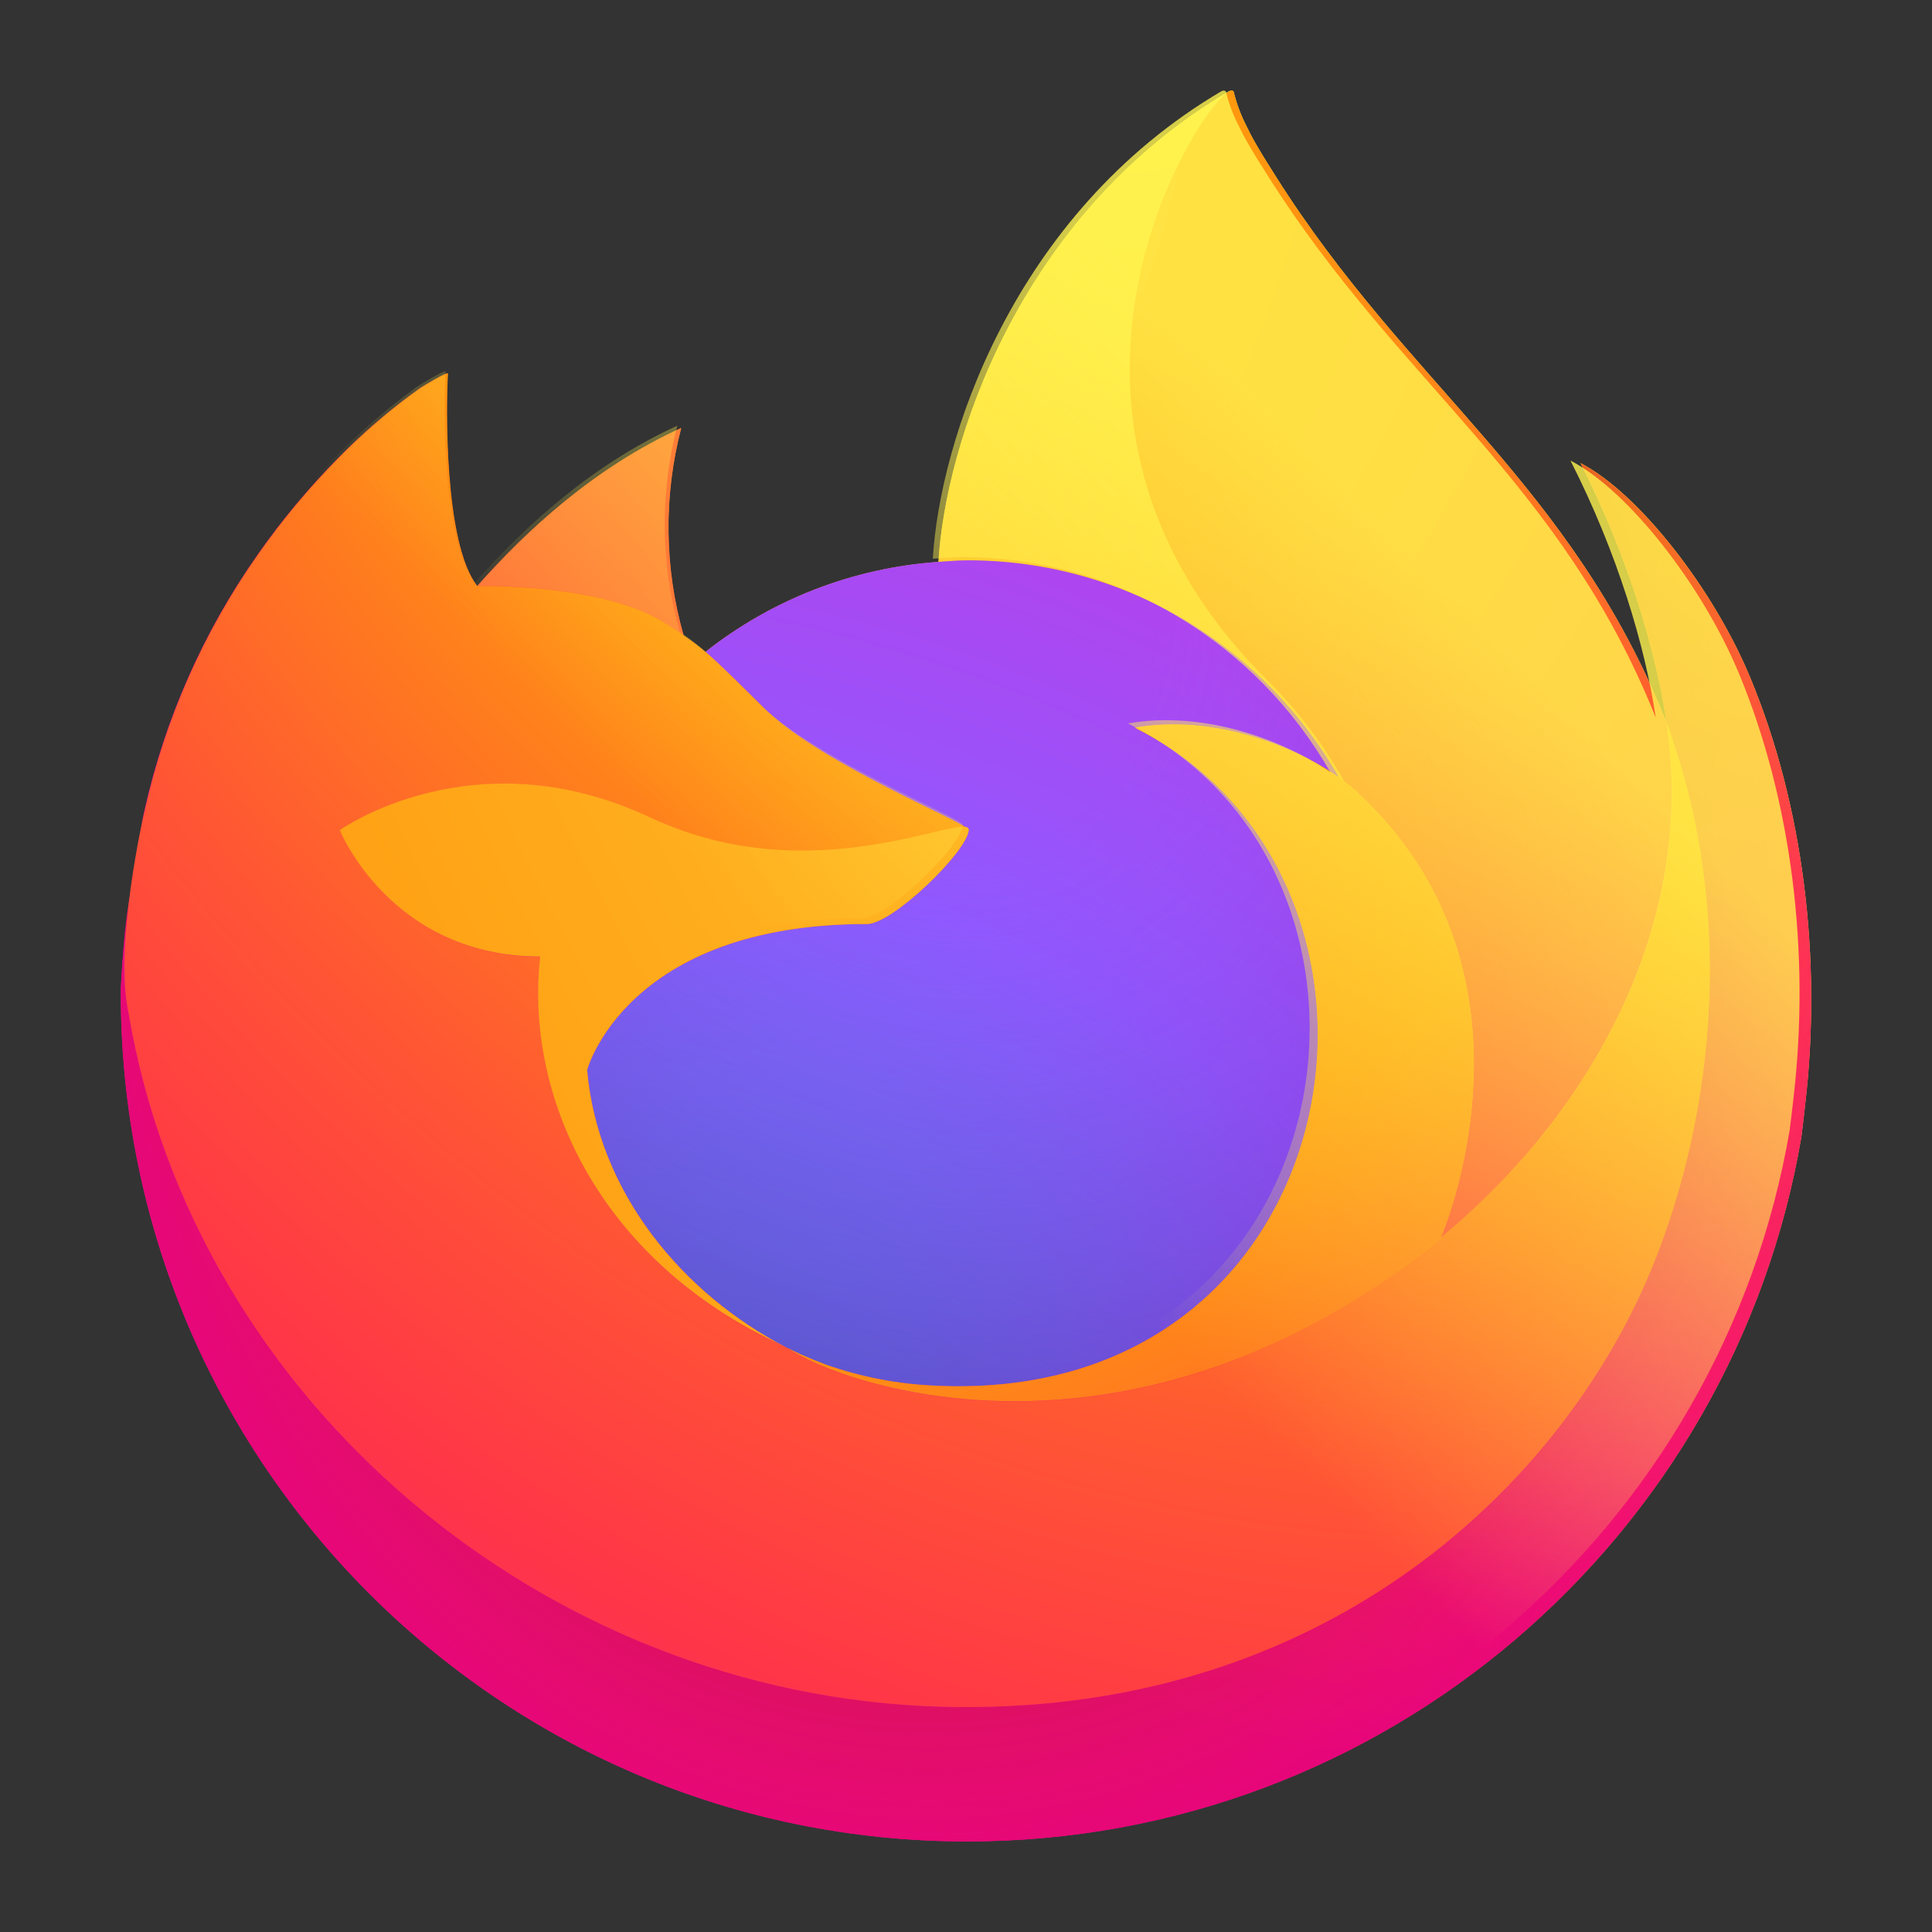
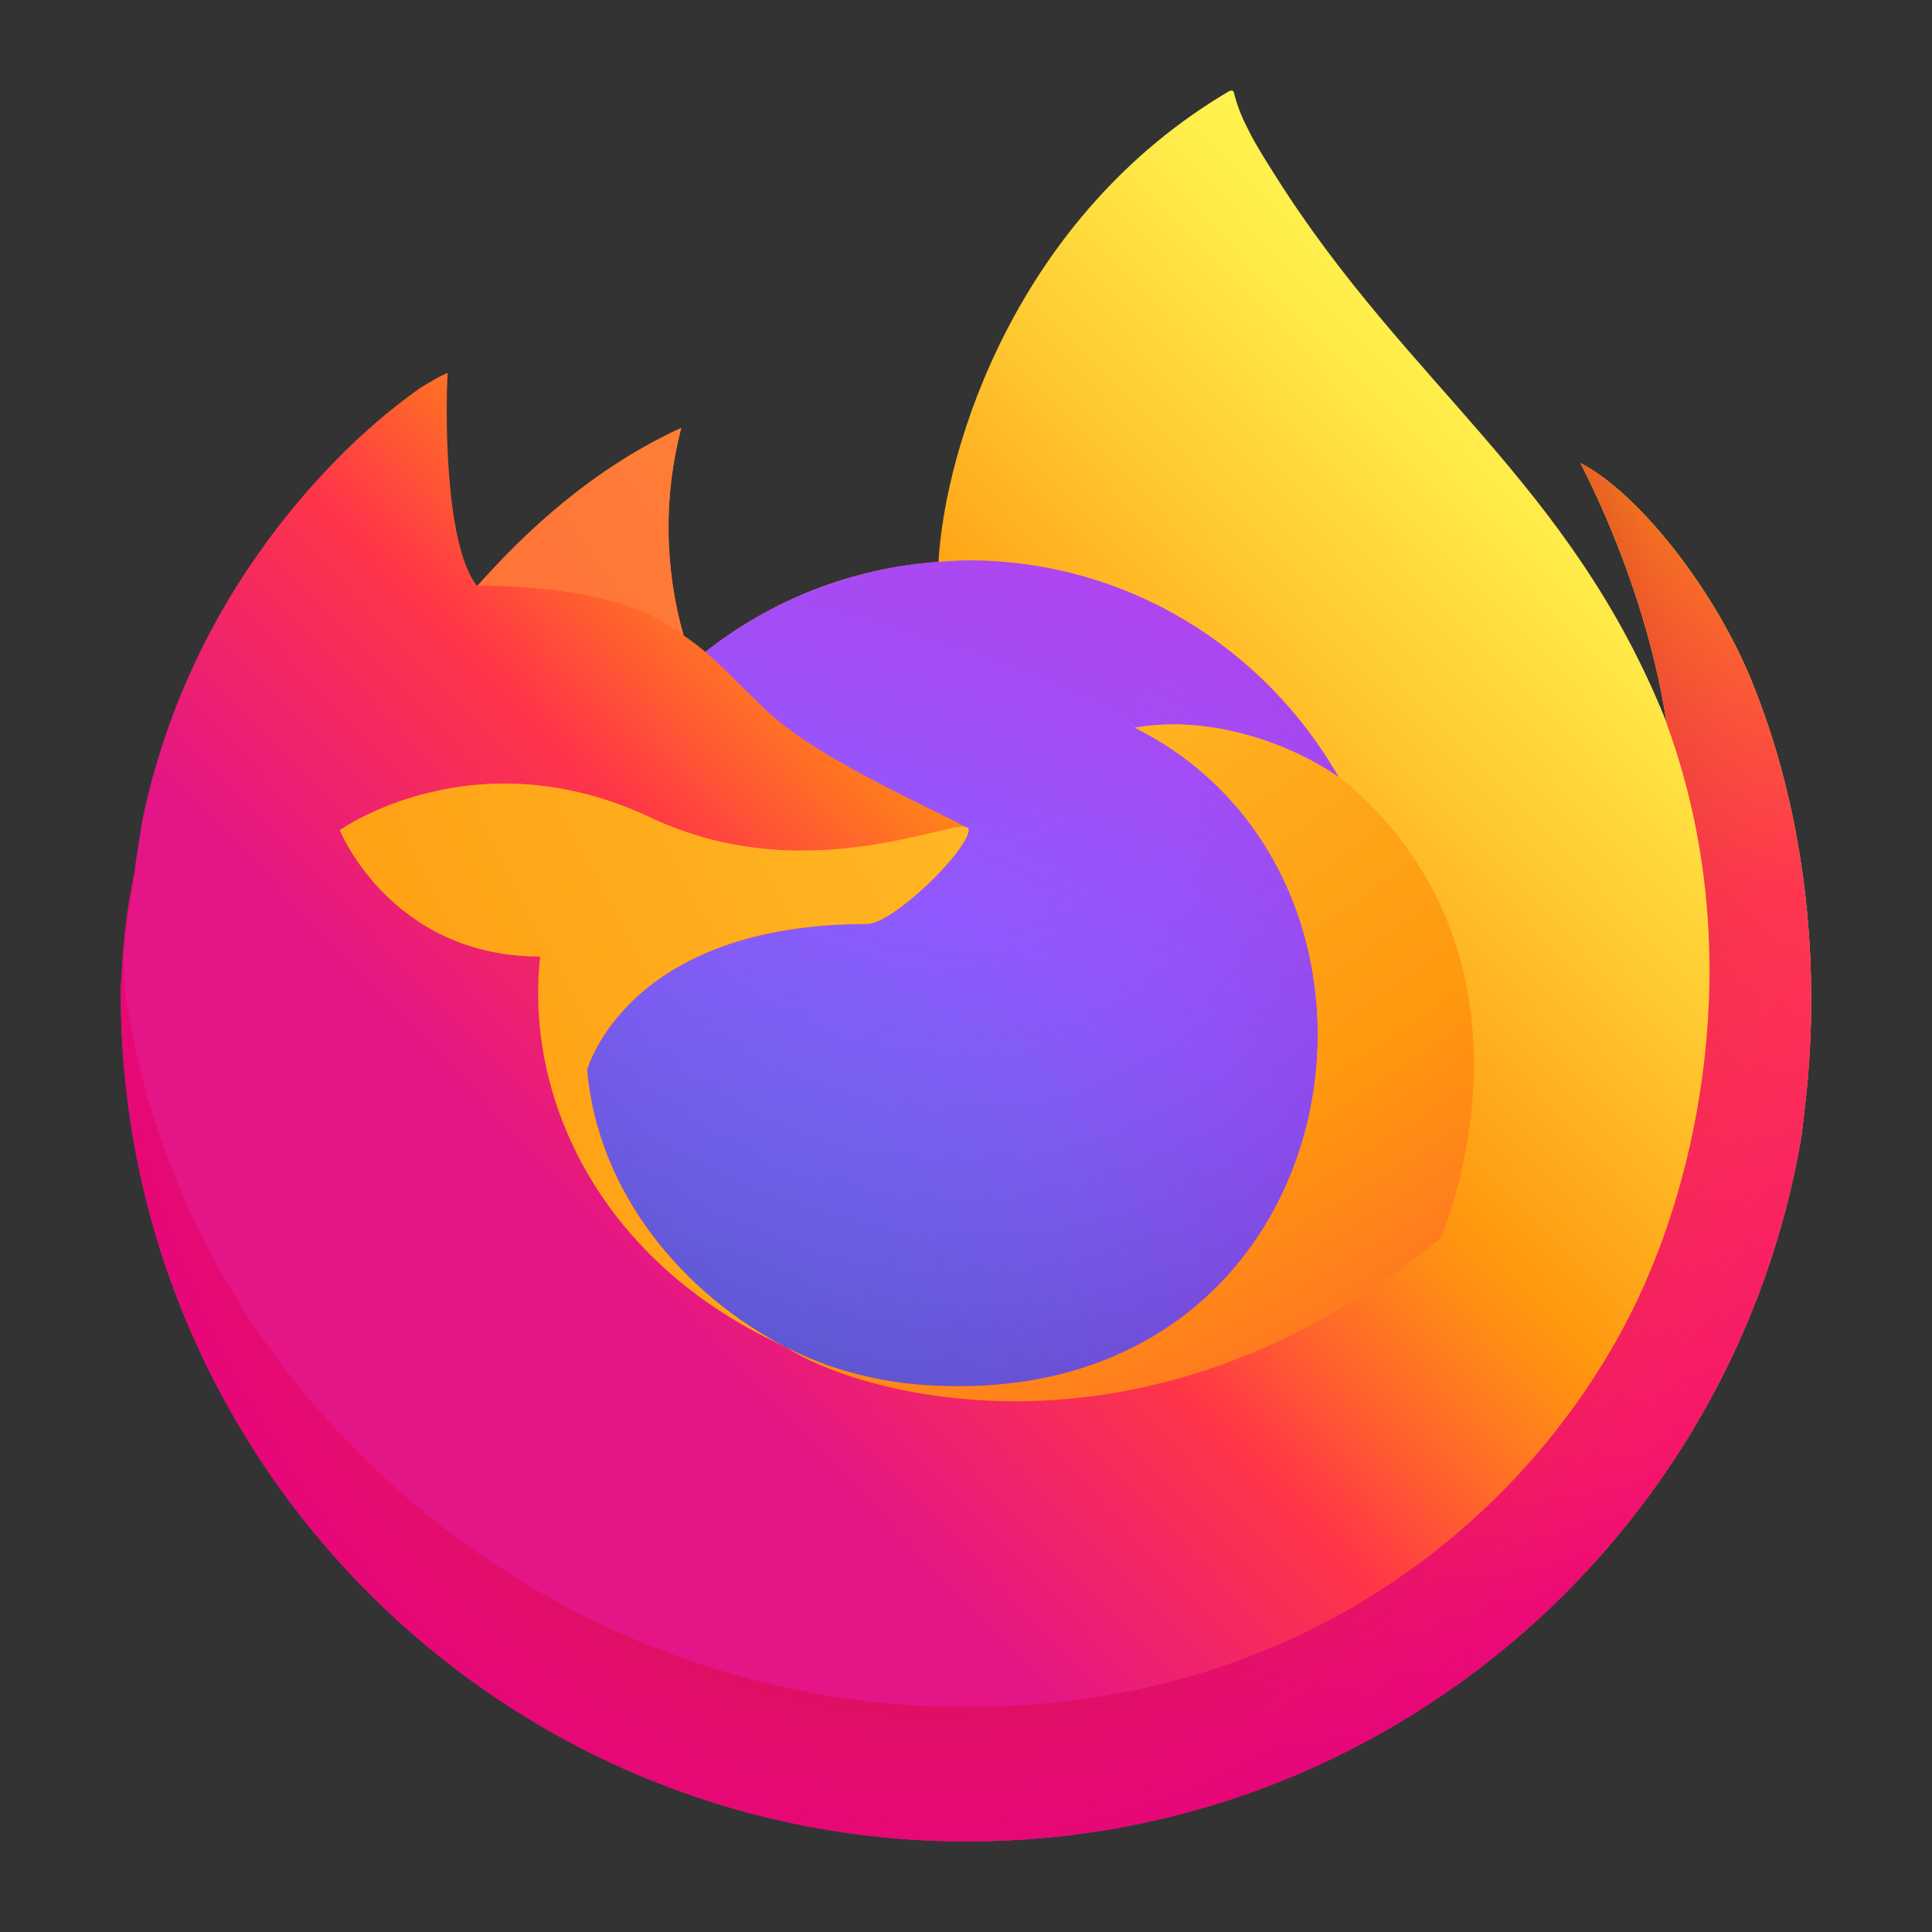
<svg xmlns="http://www.w3.org/2000/svg" width="64" height="64" viewBox="0 0 64 64" fill="none">
  <rect x="0" y="0" width="64" height="64" fill="#333333" stroke="none" />
  <path d="M57.981 22.453C56.763 19.515 54.294 16.343 52.357 15.341C53.934 18.44 54.846 21.549 55.195 23.869C55.195 23.869 55.195 23.885 55.201 23.916C52.031 15.995 46.656 12.801 42.265 5.848C42.043 5.497 41.821 5.147 41.604 4.771C41.481 4.56 41.382 4.368 41.296 4.187C41.114 3.835 40.974 3.464 40.877 3.079C40.878 3.061 40.872 3.043 40.86 3.029C40.849 3.015 40.832 3.006 40.814 3.003C40.797 2.999 40.779 2.999 40.762 3.003C40.757 3.006 40.753 3.008 40.749 3.012C40.742 3.012 40.735 3.02 40.728 3.022L40.739 3.007C33.697 7.141 31.307 14.789 31.088 18.616C28.274 18.809 25.583 19.847 23.366 21.596C23.134 21.4 22.892 21.216 22.64 21.046C22.002 18.805 21.975 16.434 22.562 14.179C19.682 15.494 17.442 17.569 15.813 19.406H15.8C14.689 17.995 14.767 13.34 14.83 12.369C14.817 12.308 14.002 12.793 13.896 12.867C12.915 13.568 11.998 14.355 11.156 15.219C10.198 16.193 9.322 17.245 8.538 18.366C6.735 20.927 5.456 23.82 4.776 26.88C4.763 26.94 4.751 27.003 4.738 27.065C4.686 27.312 4.496 28.55 4.462 28.819V28.881C4.214 30.16 4.06 31.456 4 32.758V32.902C4 48.419 16.553 61 32.036 61C45.904 61 57.418 50.91 59.673 37.656C59.719 37.297 59.758 36.934 59.8 36.572C60.358 31.753 59.738 26.688 57.981 22.453ZM25.666 44.448C25.796 44.51 25.92 44.579 26.054 44.639L26.073 44.651C25.939 44.586 25.802 44.518 25.667 44.448H25.666Z" fill="url(#paint0_linear_7115_3733)" />
  <path d="M57.981 22.453C56.763 19.515 54.294 16.343 52.357 15.341C53.934 18.44 54.846 21.549 55.195 23.869L55.195 23.926C57.841 31.114 56.399 38.424 54.322 42.891C51.11 49.8 43.332 56.883 31.156 56.538C18.011 56.164 6.423 46.377 4.259 33.569C3.865 31.547 4.259 30.522 4.457 28.881C4.216 30.145 4.124 30.511 4.003 32.758V32.902C4.003 48.419 16.556 61 32.04 61C45.908 61 57.421 50.91 59.676 37.656C59.723 37.297 59.761 36.935 59.803 36.572C60.358 31.753 59.738 26.688 57.981 22.453Z" fill="url(#paint1_radial_7115_3733)" />
  <path d="M57.981 22.453C56.763 19.515 54.294 16.343 52.357 15.341C53.934 18.44 54.846 21.549 55.195 23.869L55.195 23.926C57.841 31.114 56.399 38.424 54.322 42.891C51.11 49.8 43.332 56.883 31.156 56.538C18.011 56.164 6.423 46.377 4.259 33.569C3.865 31.547 4.259 30.522 4.457 28.881C4.216 30.145 4.124 30.511 4.003 32.758V32.902C4.003 48.419 16.556 61 32.04 61C45.908 61 57.421 50.91 59.676 37.656C59.723 37.297 59.761 36.935 59.803 36.572C60.358 31.753 59.738 26.688 57.981 22.453Z" fill="url(#paint2_radial_7115_3733)" />
-   <path d="M44.356 25.755C44.418 25.798 44.473 25.841 44.531 25.885C43.827 24.633 42.951 23.486 41.927 22.48C33.212 13.746 39.643 3.542 40.727 3.022L40.738 3.007C33.695 7.141 31.306 14.789 31.087 18.616C31.413 18.594 31.739 18.566 32.071 18.566C37.327 18.566 41.905 21.463 44.356 25.755Z" fill="url(#paint3_radial_7115_3733)" />
  <path d="M32.09 27.499C32.044 28.201 29.58 30.609 28.718 30.609C20.745 30.609 19.451 35.443 19.451 35.443C19.801 39.514 22.632 42.866 26.056 44.639C26.212 44.72 26.369 44.793 26.522 44.865C26.797 44.982 27.072 45.099 27.346 45.203C28.52 45.618 29.75 45.855 30.994 45.905C44.968 46.562 47.677 29.159 37.591 24.106C40.173 23.656 42.854 24.698 44.351 25.751C41.901 21.459 37.322 18.562 32.066 18.562C31.734 18.562 31.408 18.59 31.081 18.612C28.269 18.808 25.58 19.847 23.366 21.596C23.794 21.96 24.278 22.444 25.294 23.447C27.2 25.331 32.079 27.271 32.09 27.499Z" fill="url(#paint4_radial_7115_3733)" />
  <path d="M32.09 27.499C32.044 28.201 29.58 30.609 28.718 30.609C20.745 30.609 19.451 35.443 19.451 35.443C19.801 39.514 22.632 42.866 26.056 44.639C26.212 44.72 26.369 44.793 26.522 44.865C26.797 44.982 27.072 45.099 27.346 45.203C28.52 45.618 29.75 45.855 30.994 45.905C44.968 46.562 47.677 29.159 37.591 24.106C40.173 23.656 42.854 24.698 44.351 25.751C41.901 21.459 37.322 18.562 32.066 18.562C31.734 18.562 31.408 18.59 31.081 18.612C28.269 18.808 25.58 19.847 23.366 21.596C23.794 21.96 24.278 22.444 25.294 23.447C27.2 25.331 32.079 27.271 32.09 27.499Z" fill="url(#paint5_radial_7115_3733)" />
  <path d="M22.063 20.662C22.291 20.809 22.477 20.933 22.647 21.047C22.008 18.806 21.981 16.434 22.568 14.179C19.688 15.494 17.448 17.57 15.819 19.406C15.951 19.403 20.018 19.329 22.063 20.662Z" fill="url(#paint6_radial_7115_3733)" />
-   <path d="M4.26 33.568C6.424 46.377 18.012 56.164 31.166 56.538C43.342 56.883 51.115 49.8 54.333 42.89C56.41 38.423 57.852 31.114 55.206 23.926V23.872C55.206 23.879 55.206 23.889 55.212 23.919C56.206 30.428 52.903 36.733 47.739 40.997C47.734 41.009 47.729 41.021 47.724 41.034C37.662 49.245 28.034 45.987 26.084 44.658C25.949 44.593 25.812 44.525 25.677 44.455C19.81 41.649 17.387 36.288 17.906 31.694C12.954 31.694 11.265 27.506 11.265 27.506C11.265 27.506 15.712 24.328 21.573 27.092C27.001 29.653 32.099 27.507 32.099 27.506C32.089 27.278 27.21 25.333 25.307 23.454C24.291 22.451 23.808 21.966 23.38 21.603C23.148 21.407 22.906 21.223 22.654 21.053C22.488 20.936 22.304 20.82 22.071 20.669C20.026 19.336 15.959 19.41 15.825 19.413H15.812C14.7 18.002 14.778 13.347 14.841 12.376C14.829 12.315 14.013 12.8 13.908 12.874C12.927 13.575 12.01 14.362 11.168 15.226C10.209 16.2 9.334 17.252 8.55 18.372C6.747 20.933 5.468 23.827 4.788 26.886C4.765 26.94 3.768 31.305 4.26 33.568Z" fill="url(#paint7_radial_7115_3733)" />
-   <path d="M41.927 22.48C42.951 23.486 43.827 24.633 44.531 25.885C44.677 25.994 44.817 26.111 44.951 26.235C51.307 32.1 47.982 40.402 47.729 40.999C52.892 36.735 56.195 30.429 55.201 23.92C52.031 15.995 46.656 12.801 42.265 5.848C42.043 5.497 41.821 5.147 41.604 4.771C41.481 4.56 41.382 4.368 41.296 4.187C41.114 3.835 40.974 3.464 40.877 3.079C40.878 3.061 40.872 3.043 40.86 3.029C40.849 3.015 40.832 3.006 40.814 3.003C40.797 2.999 40.779 2.999 40.762 3.003C40.757 3.006 40.753 3.008 40.749 3.012C40.742 3.012 40.735 3.02 40.728 3.022C39.643 3.541 33.212 13.746 41.927 22.48Z" fill="url(#paint8_radial_7115_3733)" />
  <path d="M44.949 26.229C44.815 26.105 44.675 25.988 44.529 25.879C44.472 25.835 44.412 25.792 44.354 25.749C42.857 24.697 40.176 23.654 37.595 24.104C47.679 29.157 44.971 46.559 30.997 45.902C29.753 45.852 28.524 45.616 27.349 45.201C27.075 45.098 26.8 44.984 26.526 44.863C26.367 44.79 26.209 44.718 26.059 44.637L26.078 44.649C28.027 45.982 37.655 49.239 47.718 41.024C47.718 41.024 47.723 41.009 47.733 40.988C47.982 40.402 51.307 32.1 44.949 26.229Z" fill="url(#paint9_radial_7115_3733)" />
  <path d="M19.45 35.443C19.45 35.443 20.744 30.609 28.717 30.609C29.579 30.609 32.043 28.198 32.088 27.499C32.134 26.8 26.99 29.646 21.562 27.085C15.701 24.321 11.254 27.499 11.254 27.499C11.254 27.499 12.943 31.687 17.895 31.687C17.376 36.281 19.8 41.637 25.667 44.448C25.797 44.51 25.92 44.579 26.054 44.639C22.63 42.869 19.804 39.514 19.45 35.443Z" fill="url(#paint10_radial_7115_3733)" />
-   <path d="M57.609 22.319C56.399 19.401 53.948 16.251 52.023 15.256C53.59 18.334 54.496 21.421 54.842 23.725C54.842 23.725 54.842 23.741 54.848 23.771C51.7 15.906 46.361 12.734 42.002 5.829C41.78 5.48 41.56 5.132 41.345 4.759C41.223 4.549 41.124 4.359 41.039 4.179C40.858 3.829 40.718 3.46 40.623 3.079C40.624 3.061 40.618 3.043 40.606 3.029C40.594 3.015 40.578 3.006 40.56 3.003C40.543 2.999 40.525 2.999 40.508 3.003C40.504 3.006 40.499 3.008 40.495 3.012C40.488 3.012 40.481 3.02 40.474 3.022L40.486 3.007C33.492 7.113 31.119 14.708 30.901 18.508C31.226 18.486 31.549 18.458 31.879 18.458C37.098 18.458 41.645 21.335 44.079 25.598C42.592 24.553 39.93 23.517 37.366 23.964C47.381 28.983 44.692 46.265 30.814 45.612C29.579 45.562 28.358 45.328 27.191 44.916C26.919 44.813 26.646 44.701 26.373 44.58C26.216 44.508 26.059 44.436 25.91 44.356L25.928 44.367C25.794 44.302 25.659 44.235 25.524 44.165C25.654 44.227 25.777 44.295 25.91 44.356C22.503 42.594 19.695 39.262 19.344 35.219C19.344 35.219 20.629 30.419 28.547 30.419C29.403 30.419 31.85 28.025 31.895 27.33C31.885 27.104 27.04 25.172 25.15 23.306C24.141 22.309 23.661 21.829 23.236 21.468C23.006 21.273 22.765 21.091 22.515 20.922C21.881 18.696 21.854 16.341 22.438 14.101C19.577 15.408 17.353 17.469 15.735 19.293H15.723C14.618 17.891 14.696 13.269 14.759 12.304C14.746 12.244 13.936 12.726 13.832 12.799C12.857 13.495 11.947 14.277 11.11 15.135C10.158 16.102 9.289 17.147 8.51 18.259C6.72 20.803 5.45 23.677 4.774 26.715C4.761 26.775 4.75 26.838 4.737 26.899C4.685 27.145 4.448 28.392 4.416 28.659C4.416 28.639 4.416 28.68 4.416 28.659C4.199 29.947 4.06 31.248 4 32.553V32.696C4 48.106 16.466 60.6 31.843 60.6C45.615 60.6 57.049 50.58 59.289 37.417C59.335 37.06 59.373 36.7 59.415 36.341C59.969 31.554 59.354 26.524 57.609 22.319Z" fill="url(#paint11_linear_7115_3733)" />
  <defs>
    <linearGradient id="paint0_linear_7115_3733" x1="54.271" y1="11.985" x2="7.629" y2="56.889" gradientUnits="userSpaceOnUse">
      <stop offset="0.05" stop-color="#FFF44F" />
      <stop offset="0.11" stop-color="#FFE847" />
      <stop offset="0.22" stop-color="#FFC830" />
      <stop offset="0.37" stop-color="#FF980E" />
      <stop offset="0.4" stop-color="#FF8B16" />
      <stop offset="0.46" stop-color="#FF672A" />
      <stop offset="0.53" stop-color="#FF3647" />
      <stop offset="0.7" stop-color="#E31587" />
    </linearGradient>
    <radialGradient id="paint1_radial_7115_3733" cx="0" cy="0" r="1" gradientUnits="userSpaceOnUse" gradientTransform="translate(52.118 -4.499) scale(58.453 74.41)">
      <stop offset="0.13" stop-color="#FFBD4F" />
      <stop offset="0.19" stop-color="#FFAC31" />
      <stop offset="0.25" stop-color="#FF9D17" />
      <stop offset="0.28" stop-color="#FF980E" />
      <stop offset="0.4" stop-color="#FF563B" />
      <stop offset="0.47" stop-color="#FF3750" />
      <stop offset="0.71" stop-color="#F5156C" />
      <stop offset="0.78" stop-color="#EB0878" />
      <stop offset="0.86" stop-color="#E50080" />
    </radialGradient>
    <radialGradient id="paint2_radial_7115_3733" cx="0" cy="0" r="1" gradientUnits="userSpaceOnUse" gradientTransform="translate(30.759 25.921) scale(58.453 74.41)">
      <stop offset="0.3" stop-color="#960E18" />
      <stop offset="0.35" stop-color="#B11927" stop-opacity="0.74" />
      <stop offset="0.43" stop-color="#DB293D" stop-opacity="0.34" />
      <stop offset="0.5" stop-color="#F5334B" stop-opacity="0.09" />
      <stop offset="0.53" stop-color="#FF3750" stop-opacity="0" />
    </radialGradient>
    <radialGradient id="paint3_radial_7115_3733" cx="0" cy="0" r="1" gradientUnits="userSpaceOnUse" gradientTransform="translate(32 -14.4) scale(176.378 107.588)">
      <stop offset="0.13" stop-color="#FFF44F" />
      <stop offset="0.25" stop-color="#FFDC3E" />
      <stop offset="0.51" stop-color="#FF9D12" />
      <stop offset="0.53" stop-color="#FF980E" />
    </radialGradient>
    <radialGradient id="paint4_radial_7115_3733" cx="0" cy="0" r="1" gradientUnits="userSpaceOnUse" gradientTransform="translate(14.899 66.858) scale(62.591 59.124)">
      <stop offset="0.35" stop-color="#3A8EE6" />
      <stop offset="0.47" stop-color="#5C79F0" />
      <stop offset="0.67" stop-color="#9059FF" />
      <stop offset="1" stop-color="#C139E6" />
    </radialGradient>
    <radialGradient id="paint5_radial_7115_3733" cx="0" cy="0" r="1" gradientUnits="userSpaceOnUse" gradientTransform="translate(31.326 19.664) rotate(-13.155) scale(33.058 36.913)">
      <stop offset="0.21" stop-color="#9059FF" stop-opacity="0" />
      <stop offset="0.28" stop-color="#8C4FF3" stop-opacity="0.06" />
      <stop offset="0.75" stop-color="#7716A8" stop-opacity="0.45" />
      <stop offset="0.97" stop-color="#6E008B" stop-opacity="0.6" />
    </radialGradient>
    <radialGradient id="paint6_radial_7115_3733" cx="0" cy="0" r="1" gradientUnits="userSpaceOnUse" gradientTransform="translate(120.507 -57.281) scale(164.23 169.458)">
      <stop stop-color="#FFE226" />
      <stop offset="0.12" stop-color="#FFDB27" />
      <stop offset="0.3" stop-color="#FFC82A" />
      <stop offset="0.5" stop-color="#FFA930" />
      <stop offset="0.73" stop-color="#FF7E37" />
      <stop offset="0.79" stop-color="#FF7139" />
    </radialGradient>
    <radialGradient id="paint7_radial_7115_3733" cx="0" cy="0" r="1" gradientUnits="userSpaceOnUse" gradientTransform="translate(48.399 -20.705) scale(91.087 112.389)">
      <stop offset="0.11" stop-color="#FFF44F" />
      <stop offset="0.46" stop-color="#FF980E" />
      <stop offset="0.62" stop-color="#FF5634" />
      <stop offset="0.72" stop-color="#FF3647" />
      <stop offset="0.9" stop-color="#E31587" />
    </radialGradient>
    <radialGradient id="paint8_radial_7115_3733" cx="0" cy="0" r="1" gradientUnits="userSpaceOnUse" gradientTransform="translate(4.242 4.019) rotate(78.361) scale(96.754 125.625)">
      <stop stop-color="#FFF44F" />
      <stop offset="0.06" stop-color="#FFE847" />
      <stop offset="0.17" stop-color="#FFC830" />
      <stop offset="0.3" stop-color="#FF980E" />
      <stop offset="0.36" stop-color="#FF8B16" />
      <stop offset="0.45" stop-color="#FF672A" />
      <stop offset="0.57" stop-color="#FF3647" />
      <stop offset="0.74" stop-color="#E31587" />
    </radialGradient>
    <radialGradient id="paint9_radial_7115_3733" cx="0" cy="0" r="1" gradientUnits="userSpaceOnUse" gradientTransform="translate(12.593 -21.637) scale(131.192 138.251)">
      <stop offset="0.14" stop-color="#FFF44F" />
      <stop offset="0.48" stop-color="#FF980E" />
      <stop offset="0.59" stop-color="#FF5634" />
      <stop offset="0.66" stop-color="#FF3647" />
      <stop offset="0.9" stop-color="#E31587" />
    </radialGradient>
    <radialGradient id="paint10_radial_7115_3733" cx="0" cy="0" r="1" gradientUnits="userSpaceOnUse" gradientTransform="translate(91.017 -22.936) scale(156.882 181.591)">
      <stop offset="0.09" stop-color="#FFF44F" />
      <stop offset="0.23" stop-color="#FFE141" />
      <stop offset="0.51" stop-color="#FFAF1E" />
      <stop offset="0.63" stop-color="#FF980E" />
    </radialGradient>
    <linearGradient id="paint11_linear_7115_3733" x1="53.711" y1="11.744" x2="14.022" y2="51.349" gradientUnits="userSpaceOnUse">
      <stop offset="0.17" stop-color="#FFF44F" stop-opacity="0.8" />
      <stop offset="0.27" stop-color="#FFF44F" stop-opacity="0.63" />
      <stop offset="0.49" stop-color="#FFF44F" stop-opacity="0.22" />
      <stop offset="0.6" stop-color="#FFF44F" stop-opacity="0" />
    </linearGradient>
  </defs>
</svg>